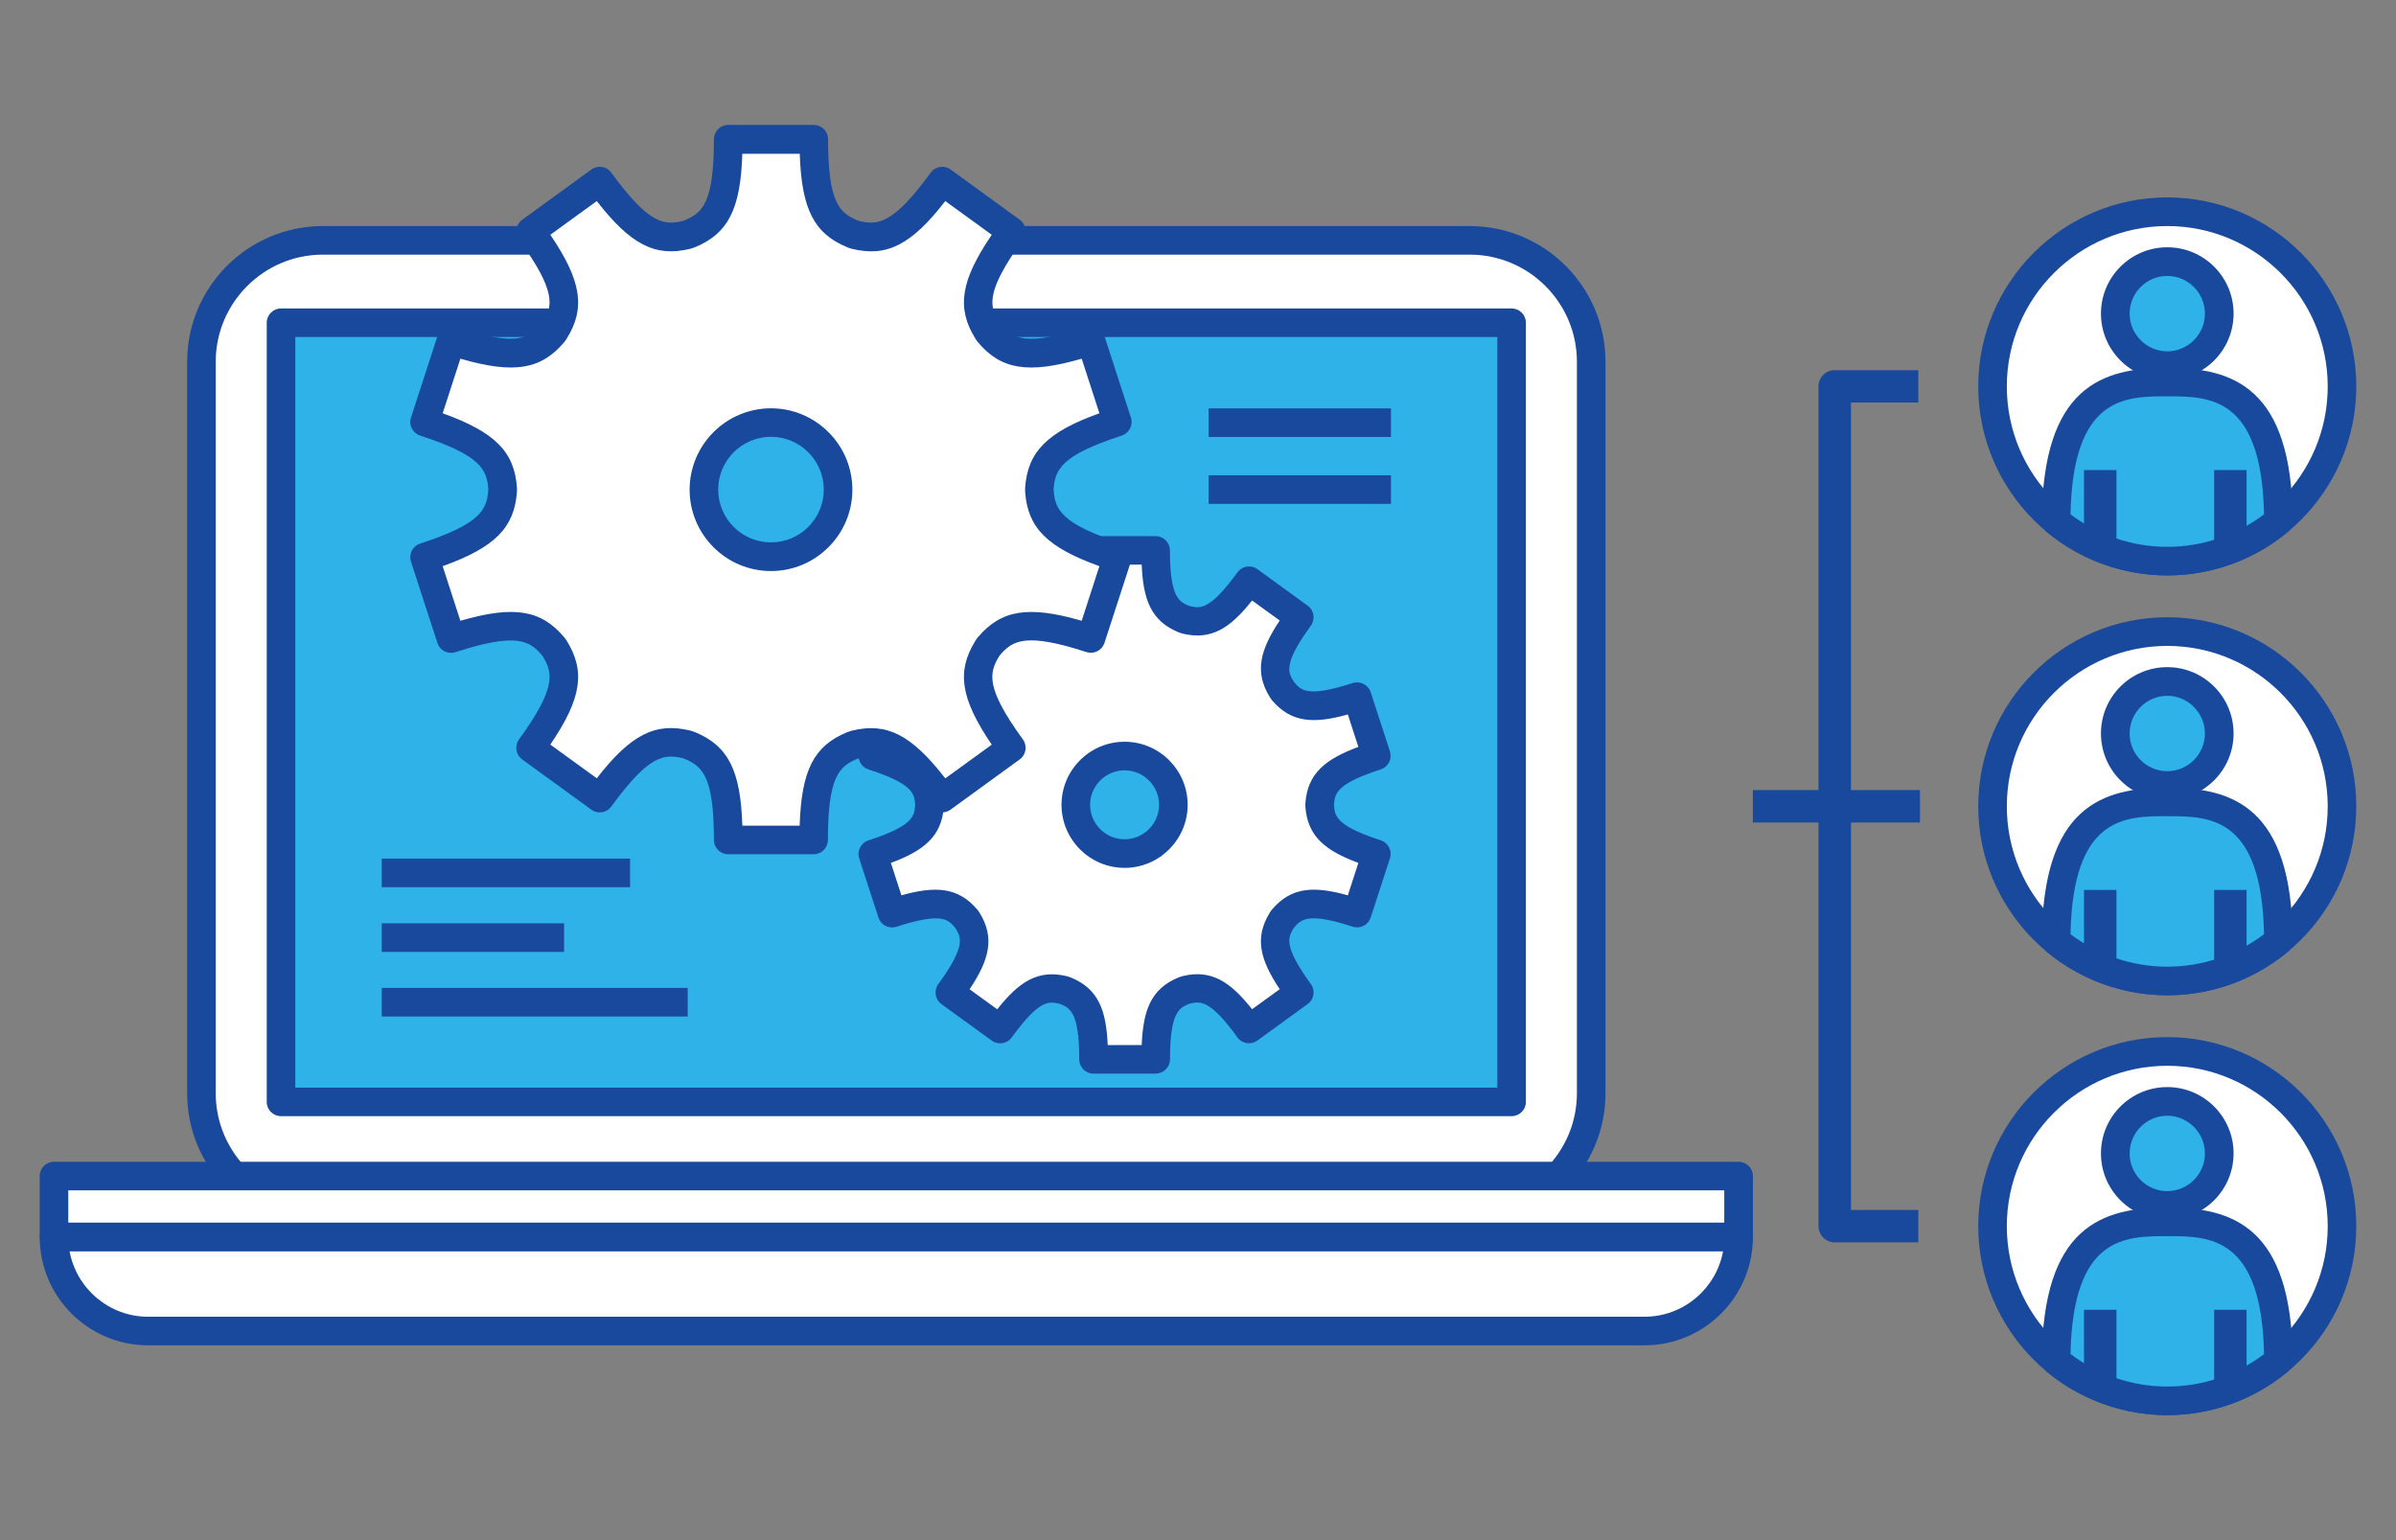
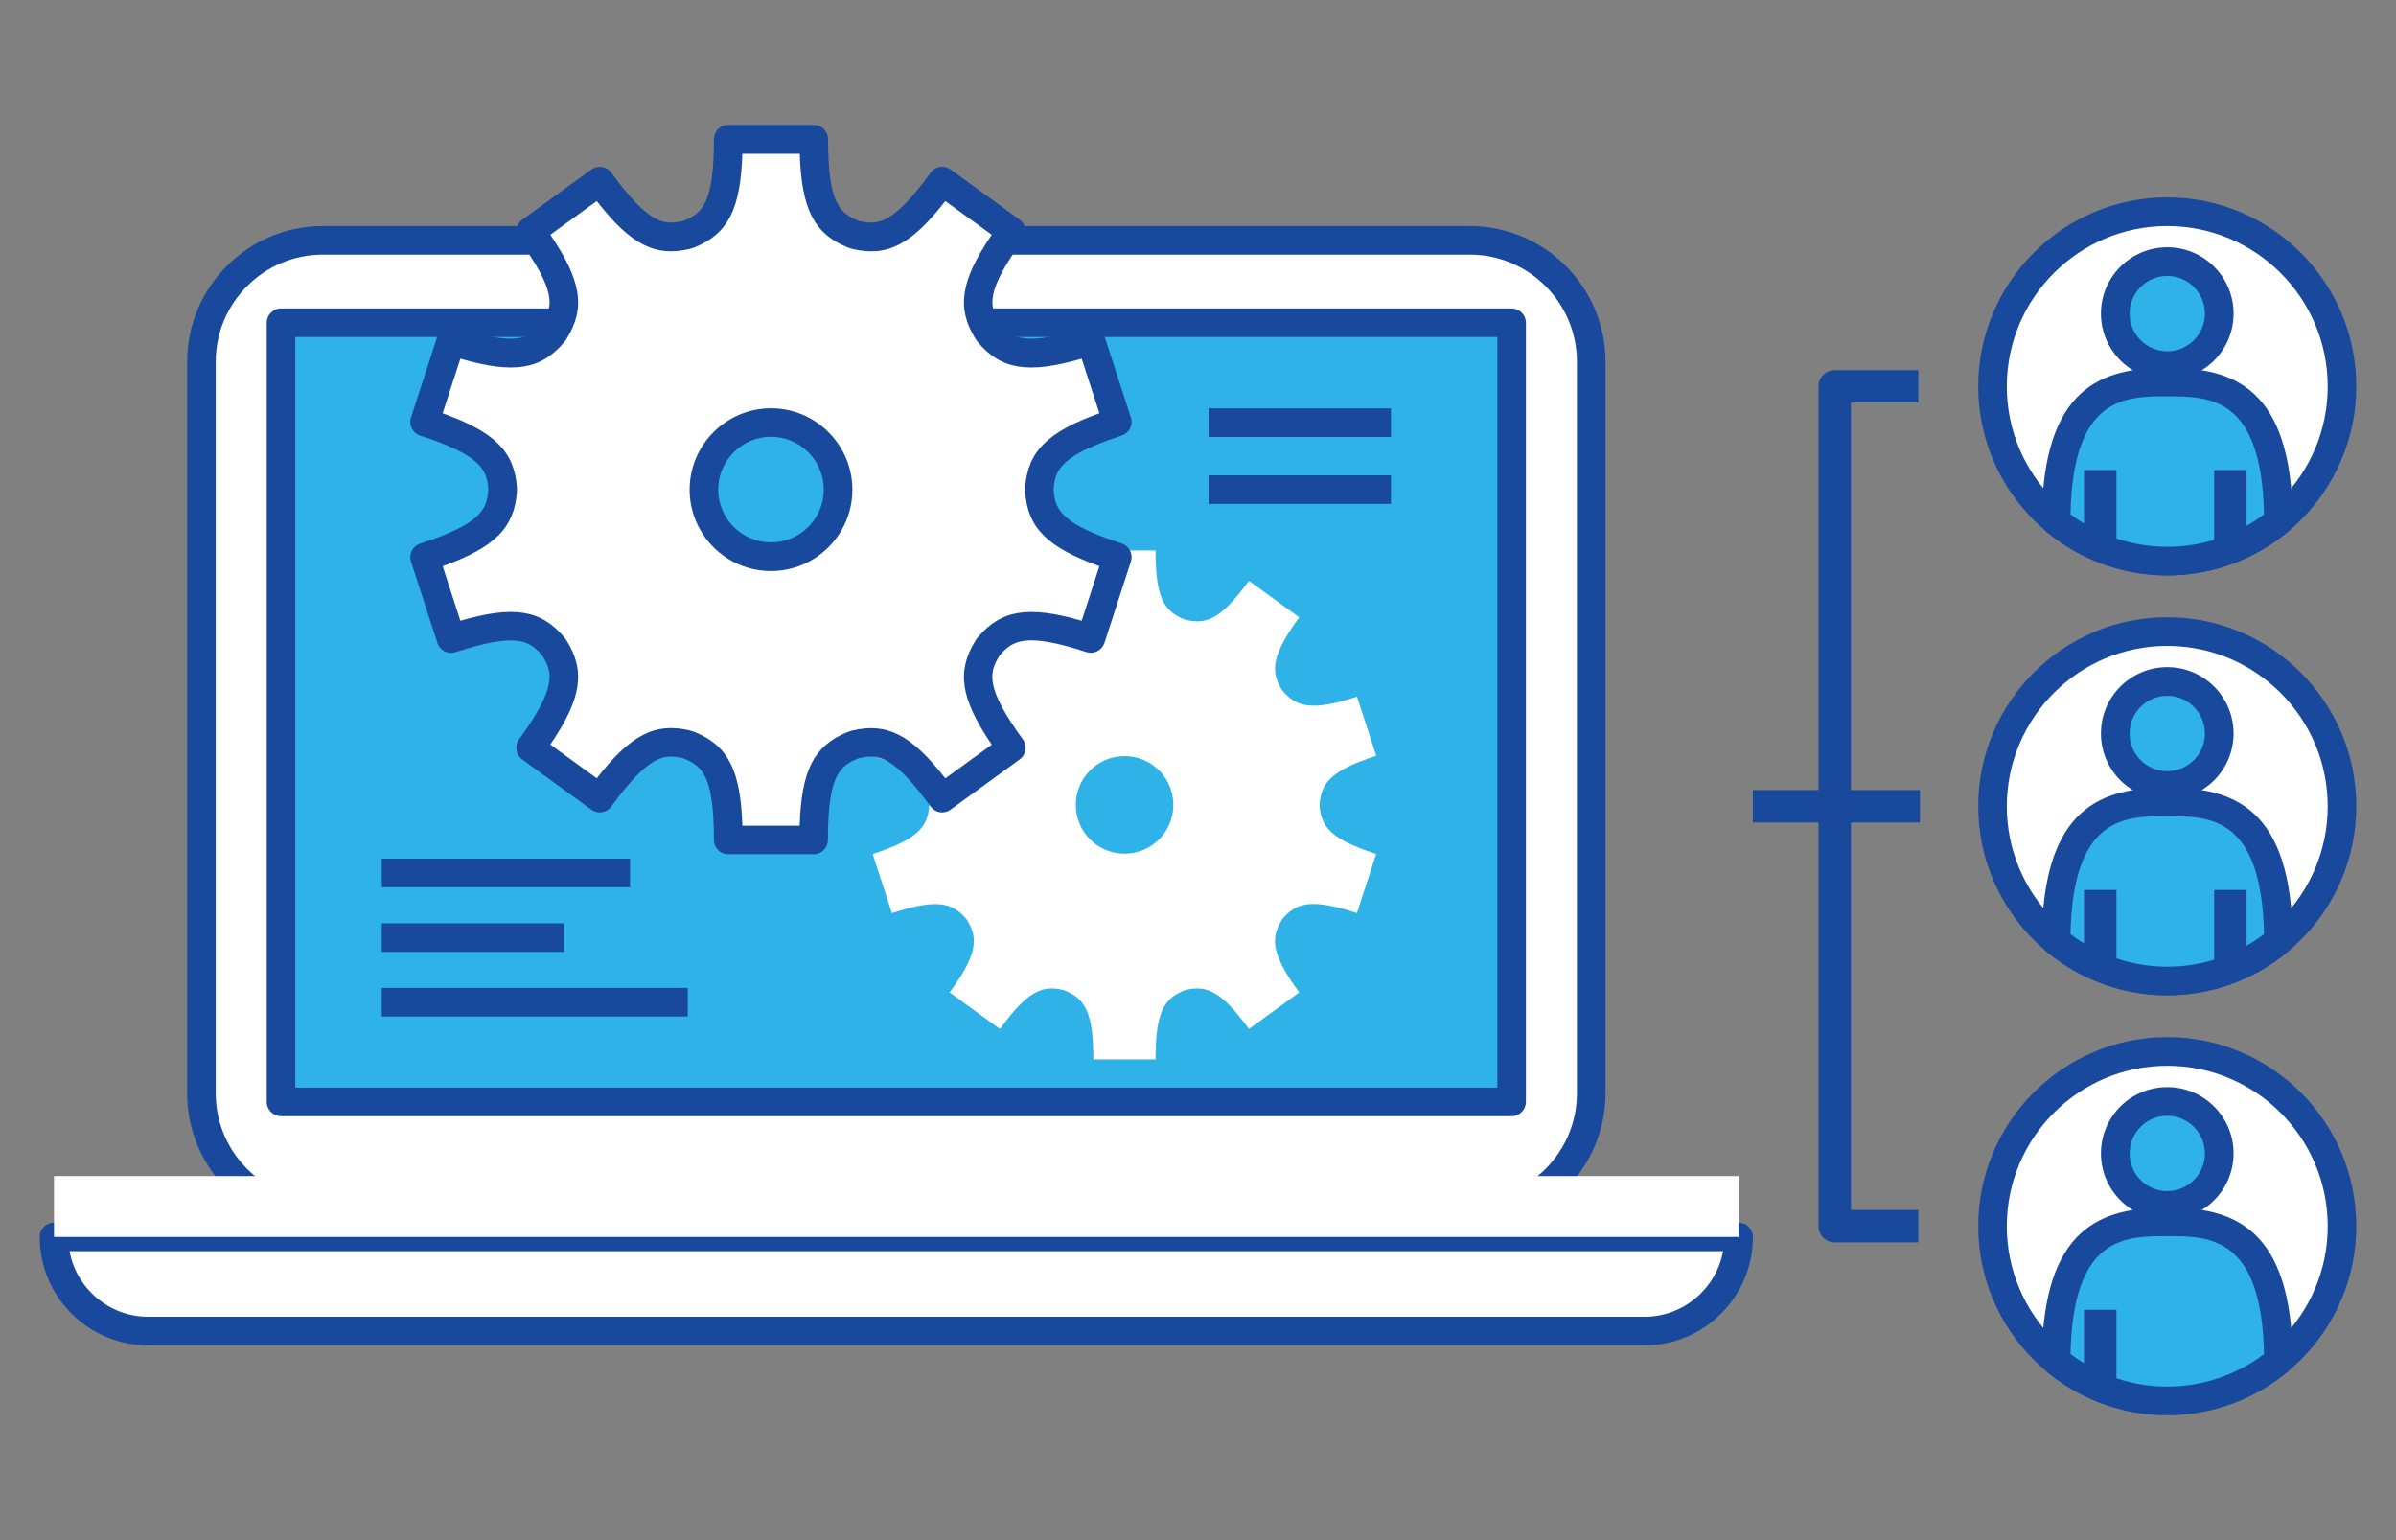
<svg xmlns="http://www.w3.org/2000/svg" id="_レイヤー_2" data-name="レイヤー 2" viewBox="0 0 280 180">
  <rect x="0" y="0" width="280" height="180" fill="#808080" stroke="none" />
  <defs>
    <style>
      .cls-1 {
        fill: #fff;
      }

      .cls-2 {
        fill: #f9cecb;
      }

      .cls-3 {
        fill: #2eb2e8;
      }

      .cls-4 {
        fill: #19499c;
      }

      .cls-5 {
        fill: none;
      }
    </style>
  </defs>
  <g id="_内容" data-name="内容">
    <g>
      <rect class="cls-5" width="280" height="180" />
      <g>
        <g>
          <g>
            <circle class="cls-1" cx="253.27" cy="143.31" r="20.42" />
            <path class="cls-4" d="m253.27,165.39c-12.18,0-22.09-9.91-22.09-22.09s9.91-22.09,22.09-22.09,22.09,9.91,22.09,22.09-9.91,22.09-22.09,22.09Zm0-40.83c-10.34,0-18.75,8.41-18.75,18.75s8.41,18.75,18.75,18.75,18.75-8.41,18.75-18.75-8.41-18.75-18.75-18.75Z" />
          </g>
          <g>
            <path class="cls-3" d="m253.27,142.8c-6.19,0-12.93,1.01-12.99,16.26,3.53,2.91,8.06,4.67,12.99,4.67,4.94,0,9.46-1.75,12.99-4.67-.06-15.25-6.8-16.26-12.99-16.26Z" />
            <path class="cls-4" d="m253.27,165.39c-5.12,0-10.11-1.79-14.05-5.05-.39-.32-.61-.79-.61-1.29.06-15.75,7.08-17.92,14.66-17.92s14.6,2.17,14.66,17.92c0,.5-.22.98-.61,1.29-3.94,3.25-8.93,5.05-14.05,5.05Zm-11.31-7.14c3.24,2.45,7.23,3.8,11.31,3.8s8.07-1.34,11.31-3.79c-.28-13.79-6.39-13.79-11.31-13.79s-11.03,0-11.31,13.79Z" />
          </g>
          <g>
            <path class="cls-3" d="m259.35,134.8c0,3.36-2.72,6.08-6.08,6.08s-6.08-2.72-6.08-6.08,2.72-6.08,6.08-6.08,6.08,2.72,6.08,6.08Z" />
            <path class="cls-4" d="m253.27,142.55c-4.27,0-7.75-3.47-7.75-7.75s3.47-7.75,7.75-7.75,7.75,3.48,7.75,7.75-3.47,7.75-7.75,7.75Zm0-12.15c-2.43,0-4.4,1.98-4.4,4.41s1.98,4.4,4.4,4.4,4.4-1.98,4.4-4.4-1.98-4.41-4.4-4.41Z" />
          </g>
          <g>
            <line class="cls-2" x1="245.43" y1="153.08" x2="245.43" y2="162.06" />
            <rect class="cls-4" x="243.54" y="153.08" width="3.79" height="8.98" />
          </g>
          <g>
            <line class="cls-2" x1="260.65" y1="153.08" x2="260.65" y2="162.06" />
-             <rect class="cls-4" x="258.75" y="153.08" width="3.79" height="8.98" />
          </g>
        </g>
        <g>
          <g>
            <circle class="cls-1" cx="253.27" cy="94.23" r="20.42" />
            <path class="cls-4" d="m253.27,116.32c-12.18,0-22.09-9.91-22.09-22.09s9.91-22.09,22.09-22.09,22.09,9.91,22.09,22.09-9.91,22.09-22.09,22.09Zm0-40.83c-10.34,0-18.75,8.41-18.75,18.75s8.41,18.75,18.75,18.75,18.75-8.41,18.75-18.75-8.41-18.75-18.75-18.75Z" />
          </g>
          <g>
            <path class="cls-3" d="m253.27,93.72c-6.19,0-12.93,1.01-12.99,16.26,3.53,2.91,8.06,4.67,12.99,4.67s9.46-1.75,12.99-4.67c-.06-15.25-6.8-16.26-12.99-16.26Z" />
            <path class="cls-4" d="m253.27,116.32c-5.12,0-10.11-1.79-14.05-5.05-.39-.32-.61-.79-.61-1.29.06-15.75,7.08-17.92,14.66-17.92s14.6,2.17,14.66,17.92c0,.5-.22.98-.61,1.29-3.94,3.26-8.93,5.05-14.05,5.05Zm-11.31-7.14c3.24,2.45,7.23,3.8,11.31,3.8s8.07-1.34,11.31-3.8c-.28-13.79-6.39-13.79-11.31-13.79s-11.03,0-11.31,13.79Z" />
          </g>
          <g>
            <path class="cls-3" d="m259.35,85.73c0,3.36-2.72,6.08-6.08,6.08s-6.08-2.72-6.08-6.08c0-3.36,2.72-6.08,6.08-6.08s6.08,2.72,6.08,6.08Z" />
            <path class="cls-4" d="m253.27,93.47c-4.27,0-7.75-3.47-7.75-7.75s3.47-7.75,7.75-7.75,7.75,3.48,7.75,7.75-3.47,7.75-7.75,7.75Zm0-12.15c-2.43,0-4.4,1.98-4.4,4.41s1.98,4.4,4.4,4.4,4.4-1.98,4.4-4.4-1.98-4.41-4.4-4.41Z" />
          </g>
          <g>
            <line class="cls-2" x1="245.43" y1="104.01" x2="245.43" y2="112.99" />
            <rect class="cls-4" x="243.54" y="104.01" width="3.79" height="8.98" />
          </g>
          <g>
            <line class="cls-2" x1="260.65" y1="104.01" x2="260.65" y2="112.99" />
            <rect class="cls-4" x="258.75" y="104.01" width="3.79" height="8.98" />
          </g>
        </g>
        <g>
          <g>
            <circle class="cls-1" cx="253.27" cy="45.16" r="20.42" />
            <path class="cls-4" d="m253.27,67.25c-12.18,0-22.09-9.91-22.09-22.09s9.91-22.09,22.09-22.09,22.09,9.91,22.09,22.09-9.91,22.09-22.09,22.09Zm0-40.83c-10.34,0-18.75,8.41-18.75,18.75s8.41,18.75,18.75,18.75,18.75-8.41,18.75-18.75-8.41-18.75-18.75-18.75Z" />
          </g>
          <g>
            <path class="cls-3" d="m253.27,44.65c-6.19,0-12.93,1.01-12.99,16.26,3.53,2.91,8.06,4.67,12.99,4.67s9.46-1.75,12.99-4.67c-.06-15.25-6.8-16.26-12.99-16.26Z" />
            <path class="cls-4" d="m253.27,67.25c-5.12,0-10.11-1.79-14.05-5.05-.39-.32-.61-.79-.61-1.29.06-15.75,7.08-17.92,14.66-17.92s14.6,2.17,14.66,17.92c0,.5-.22.98-.61,1.29-3.94,3.26-8.93,5.05-14.05,5.05Zm-11.31-7.14c3.24,2.45,7.23,3.8,11.31,3.8s8.07-1.34,11.31-3.8c-.28-13.79-6.39-13.79-11.31-13.79s-11.03,0-11.31,13.79Z" />
          </g>
          <g>
            <path class="cls-3" d="m259.35,36.65c0,3.36-2.72,6.08-6.08,6.08s-6.08-2.72-6.08-6.08c0-3.36,2.72-6.08,6.08-6.08s6.08,2.72,6.08,6.08Z" />
            <path class="cls-4" d="m253.27,44.4c-4.27,0-7.75-3.48-7.75-7.75s3.47-7.75,7.75-7.75,7.75,3.47,7.75,7.75-3.47,7.75-7.75,7.75Zm0-12.15c-2.43,0-4.4,1.98-4.4,4.4s1.98,4.41,4.4,4.41,4.4-1.98,4.4-4.41-1.98-4.4-4.4-4.4Z" />
          </g>
          <g>
            <line class="cls-2" x1="245.43" y1="54.94" x2="245.43" y2="63.91" />
            <rect class="cls-4" x="243.54" y="54.94" width="3.79" height="8.98" />
          </g>
          <g>
            <line class="cls-2" x1="260.65" y1="54.94" x2="260.65" y2="63.91" />
            <rect class="cls-4" x="258.75" y="54.94" width="3.79" height="8.98" />
          </g>
        </g>
        <path class="cls-4" d="m224.18,145.2h-9.77c-1.05,0-1.9-.85-1.9-1.9V45.16c0-1.05.85-1.9,1.9-1.9h9.77v3.79h-7.87v94.36h7.87v3.79Z" />
        <rect class="cls-4" x="204.84" y="92.34" width="19.53" height="3.79" />
        <g>
          <g>
            <rect class="cls-1" x="23.54" y="28.09" width="162.41" height="113.87" rx="14.19" ry="14.19" />
            <path class="cls-4" d="m171.76,143.64H37.73c-8.75,0-15.86-7.12-15.86-15.86V42.28c0-8.75,7.12-15.86,15.86-15.86h134.03c8.75,0,15.86,7.12,15.86,15.86v85.49c0,8.75-7.12,15.86-15.86,15.86ZM37.73,29.76c-6.9,0-12.52,5.62-12.52,12.52v85.49c0,6.9,5.62,12.52,12.52,12.52h134.03c6.9,0,12.52-5.62,12.52-12.52V42.28c0-6.9-5.62-12.52-12.52-12.52H37.73Z" />
          </g>
          <g>
            <rect class="cls-3" x="32.84" y="37.72" width="143.81" height="91.06" />
            <path class="cls-4" d="m176.65,130.45H32.84c-.92,0-1.67-.75-1.67-1.67V37.72c0-.92.75-1.67,1.67-1.67h143.81c.92,0,1.67.75,1.67,1.67v91.06c0,.92-.75,1.67-1.67,1.67Zm-142.14-3.34h140.47V39.39H34.51v87.72Z" />
          </g>
          <g>
            <g>
              <path class="cls-1" d="m192.18,155.56c6.07,0,11-4.92,11-11H6.31c0,6.07,4.92,11,11,11h174.87Z" />
              <path class="cls-4" d="m192.18,157.23H17.31c-6.99,0-12.67-5.68-12.67-12.67,0-.92.75-1.67,1.67-1.67h196.87c.92,0,1.67.75,1.67,1.67,0,6.99-5.68,12.67-12.67,12.67Zm-184.05-11c.79,4.35,4.61,7.66,9.18,7.66h174.87c4.57,0,8.39-3.31,9.18-7.66H8.13Z" />
            </g>
            <g>
              <rect class="cls-1" x="6.31" y="137.45" width="196.87" height="7.11" />
-               <path class="cls-4" d="m203.18,146.23H6.31c-.92,0-1.67-.75-1.67-1.67v-7.11c0-.92.75-1.67,1.67-1.67h196.87c.92,0,1.67.75,1.67,1.67v7.11c0,.92-.75,1.67-1.67,1.67Zm-195.2-3.34h193.52v-3.77H7.98v3.77Z" />
            </g>
          </g>
        </g>
        <g>
          <g>
            <path class="cls-1" d="m154.21,94.17s0-.07,0-.1,0-.07,0-.1c.19-2.57,1.5-3.97,6.62-5.64l-2.25-6.91c-5.14,1.67-7.01,1.3-8.69-.68-.03-.05-.07-.1-.1-.14-1.36-2.2-1.12-4.1,2.04-8.45l-5.88-4.27c-3.16,4.35-4.89,5.17-7.39,4.56-.08-.03-.17-.06-.25-.09-2.36-.98-3.27-2.67-3.27-8.02h-7.27c0,5.35-.91,7.04-3.27,8.02-.09.03-.17.06-.25.09-2.5.61-4.23-.22-7.39-4.56l-5.88,4.27c3.17,4.36,3.4,6.26,2.04,8.45-.03.05-.07.1-.1.14-1.67,1.99-3.55,2.35-8.69.68l-2.25,6.91c5.12,1.66,6.43,3.06,6.62,5.64,0,.03,0,.07,0,.1s0,.07,0,.1c-.19,2.57-1.5,3.97-6.62,5.64l2.25,6.91c5.14-1.67,7.01-1.3,8.69.68.03.05.07.1.1.14,1.36,2.2,1.12,4.1-2.04,8.45l5.88,4.27c3.16-4.35,4.89-5.17,7.39-4.56.08.03.17.06.25.09,2.36.98,3.27,2.67,3.27,8.02h7.27c0-5.35.91-7.04,3.27-8.02.08-.03.17-.06.25-.09,2.5-.61,4.23.22,7.39,4.56l5.88-4.27c-3.17-4.36-3.4-6.26-2.05-8.45.04-.05.07-.1.1-.15,1.67-1.99,3.55-2.35,8.69-.68l2.25-6.91c-5.12-1.66-6.43-3.06-6.62-5.64Zm-22.79,5.6c-3.15,0-5.7-2.55-5.7-5.7s2.55-5.7,5.7-5.7,5.7,2.55,5.7,5.7-2.55,5.7-5.7,5.7Z" />
-             <path class="cls-4" d="m135.06,125.48h-7.27c-.92,0-1.67-.75-1.67-1.67,0-5.46-1.06-5.99-2.19-6.46l-.1-.03c-1.23-.3-2.33-.57-5.6,3.93-.54.75-1.59.91-2.33.37l-5.88-4.27c-.75-.54-.91-1.59-.37-2.33,3.22-4.44,2.69-5.44,2-6.55-.01-.02-.02-.03-.02-.03-.82-.98-1.56-1.85-6.86-.13-.42.14-.88.1-1.28-.1s-.69-.55-.83-.97l-2.25-6.91c-.29-.88.2-1.82,1.07-2.11,5.21-1.69,5.37-2.82,5.47-4.11v-.08c-.1-1.29-.26-2.42-5.47-4.11-.42-.14-.77-.44-.97-.83-.2-.4-.24-.85-.1-1.28l2.25-6.91c.29-.88,1.23-1.36,2.11-1.07,5.21,1.69,6.01.88,6.85-.12l.03-.04c.68-1.1,1.23-2.11-2-6.55-.54-.75-.38-1.79.37-2.33l5.88-4.27c.36-.26.81-.37,1.24-.3.44.07.83.31,1.09.67,3.21,4.41,4.32,4.24,5.57,3.94l.12-.04c1.13-.47,2.19-.99,2.19-6.46,0-.92.75-1.67,1.67-1.67h7.27c.92,0,1.67.75,1.67,1.67,0,5.46,1.06,5.98,2.19,6.46l.1.03c1.22.3,2.33.57,5.6-3.93.26-.36.65-.6,1.09-.67.44-.07.89.04,1.24.3l5.88,4.27c.75.54.91,1.59.37,2.33-3.23,4.45-2.68,5.45-2,6.55l.04.05c.8.95,1.54,1.83,6.84.11.88-.28,1.82.2,2.11,1.07l2.25,6.91c.14.42.1.88-.1,1.28-.2.39-.55.69-.97.83-5.21,1.69-5.37,2.82-5.47,4.11v.07c.1,1.29.26,2.42,5.47,4.11.42.14.77.44.97.83.2.4.24.85.1,1.28l-2.25,6.91c-.29.88-1.23,1.36-2.11,1.07-5.21-1.69-6.01-.87-6.85.12l-.03.04c-.68,1.1-1.22,2.11,2,6.55.54.75.38,1.79-.37,2.33l-5.88,4.27c-.74.54-1.79.38-2.33-.37-3.2-4.41-4.32-4.24-5.57-3.94l-.12.04c-1.13.47-2.19.99-2.19,6.46,0,.92-.75,1.67-1.67,1.67Zm-5.63-3.34h3.99c.17-4.05,1.07-6.56,4.27-7.89.04-.02.09-.03.13-.05l.24-.08s.09-.03.13-.04c3.39-.82,5.6.68,8.13,3.87l3.23-2.34c-2.26-3.39-3-5.97-1.16-8.95.02-.04.05-.07.07-.11,0,0,.09-.13.09-.13.02-.03.05-.07.08-.1,2.26-2.69,4.95-2.78,8.88-1.68l1.23-3.79c-3.82-1.42-5.94-3.07-6.19-6.56,0-.04,0-.08,0-.12,0-.02,0-.1,0-.12,0-.04,0-.16,0-.2.26-3.49,2.38-5.14,6.19-6.56l-1.23-3.79c-3.93,1.1-6.62,1-8.88-1.68-.03-.03-.06-.07-.08-.11-.02-.03-.14-.21-.16-.24-1.84-2.97-1.1-5.55,1.16-8.95l-3.23-2.34c-2.52,3.19-4.74,4.69-8.13,3.87-.05-.01-.09-.02-.13-.04l-.24-.08s-.09-.03-.13-.05c-3.2-1.33-4.1-3.84-4.27-7.89h-3.99c-.17,4.05-1.07,6.56-4.27,7.89-.04.02-.09.03-.13.05l-.24.08s-.09.03-.13.04c-3.39.82-5.6-.68-8.13-3.87l-3.23,2.34c2.26,3.39,3,5.97,1.16,8.95-.02.04-.05.07-.07.11,0,0-.09.13-.09.13-.03.04-.05.07-.08.11-2.26,2.69-4.95,2.78-8.88,1.68l-1.23,3.79c3.82,1.42,5.94,3.07,6.19,6.56,0,.04,0,.08,0,.12,0,.01,0,.1,0,.11,0,.03,0,.18,0,.21-.26,3.49-2.37,5.14-6.19,6.56l1.23,3.79c3.93-1.1,6.62-1,8.88,1.68.02.03.05.06.07.09,0,0,.06.09.07.1.02.03.09.13.11.16,1.84,2.97,1.1,5.55-1.16,8.95l3.23,2.34c2.52-3.19,4.74-4.69,8.13-3.87.05.01.09.02.14.04l.24.08s.09.03.13.05c3.2,1.33,4.1,3.84,4.27,7.89Zm1.99-20.71c-4.06,0-7.37-3.31-7.37-7.37s3.31-7.37,7.37-7.37,7.37,3.31,7.37,7.37-3.31,7.37-7.37,7.37Zm0-11.4c-2.22,0-4.03,1.81-4.03,4.03s1.81,4.03,4.03,4.03,4.03-1.81,4.03-4.03-1.81-4.03-4.03-4.03Z" />
          </g>
          <g>
            <path class="cls-1" d="m121.47,57.36s0-.09,0-.14,0-.09,0-.14c.26-3.54,2.07-5.47,9.12-7.76l-3.09-9.51c-7.07,2.3-9.65,1.79-11.96-.94-.05-.07-.09-.13-.14-.2-1.87-3.02-1.54-5.64,2.81-11.64l-8.09-5.88c-4.35,5.98-6.73,7.11-10.17,6.28-.12-.04-.23-.08-.35-.12-3.24-1.35-4.5-3.68-4.5-11.04h-10c0,7.36-1.26,9.69-4.5,11.04-.12.04-.23.08-.35.12-3.44.83-5.82-.3-10.17-6.28l-8.09,5.88c4.36,6,4.69,8.61,2.81,11.64-.05.07-.09.13-.14.2-2.3,2.73-4.89,3.24-11.96.94l-3.09,9.51c7.05,2.29,8.85,4.21,9.12,7.76,0,.05,0,.09,0,.14s0,.09,0,.14c-.26,3.54-2.07,5.47-9.12,7.76l3.09,9.51c7.07-2.3,9.66-1.79,11.96.94.05.07.09.13.14.2,1.87,3.02,1.54,5.64-2.81,11.64l8.09,5.88c4.35-5.98,6.73-7.11,10.17-6.28.12.04.23.08.35.12,3.24,1.35,4.5,3.68,4.5,11.04h10c0-7.36,1.26-9.69,4.5-11.04.12-.04.23-.08.35-.12,3.44-.83,5.82.3,10.17,6.28l8.09-5.88c-4.36-6-4.69-8.61-2.81-11.64.05-.07.09-.13.14-.2,2.3-2.73,4.89-3.24,11.96-.94l3.09-9.51c-7.05-2.29-8.85-4.21-9.12-7.76Zm-31.37,7.71c-4.33,0-7.84-3.51-7.84-7.84s3.51-7.84,7.84-7.84,7.84,3.51,7.84,7.84-3.51,7.84-7.84,7.84Z" />
            <path class="cls-4" d="m95.1,99.84h-10c-.92,0-1.67-.75-1.67-1.67,0-7.43-1.35-8.61-3.42-9.48l-.22-.08c-2.19-.52-3.99-.36-8.35,5.65-.54.75-1.59.91-2.33.37l-8.09-5.88c-.75-.54-.91-1.59-.37-2.33,4.39-6.04,3.96-7.79,2.77-9.73l-.06-.08c-1.46-1.73-2.97-2.72-10.13-.39-.42.14-.88.1-1.28-.1s-.69-.55-.83-.97l-3.09-9.51c-.14-.42-.1-.88.1-1.28s.55-.69.97-.83c7.07-2.3,7.78-3.96,7.96-6.22v-.09s0-.06,0-.1c-.18-2.25-.9-3.92-7.96-6.21-.88-.29-1.36-1.23-1.07-2.11l3.09-9.51c.29-.88,1.23-1.36,2.11-1.07,7.09,2.3,8.64,1.36,10.12-.38l.07-.09c1.19-1.94,1.62-3.69-2.77-9.73-.26-.36-.37-.81-.3-1.24.07-.44.31-.83.67-1.09l8.09-5.88c.75-.54,1.79-.38,2.33.37,4.37,6.01,6.16,6.17,8.35,5.65l.22-.08c2.07-.87,3.42-2.04,3.42-9.48,0-.92.75-1.67,1.67-1.67h10c.92,0,1.67.75,1.67,1.67,0,7.43,1.35,8.61,3.42,9.48l.22.08c2.19.52,3.99.35,8.35-5.65.26-.36.65-.6,1.09-.67.44-.07.89.04,1.24.3l8.09,5.88c.36.26.6.65.67,1.09.07.44-.04.89-.3,1.24-4.39,6.04-3.96,7.79-2.77,9.73l.05.07c1.46,1.74,2.98,2.73,10.13.4.88-.29,1.82.19,2.11,1.07l3.09,9.51c.14.42.1.88-.1,1.28-.2.39-.55.69-.97.83-7.07,2.3-7.78,3.96-7.96,6.22v.09s0,.06,0,.09c.18,2.25.89,3.92,7.96,6.21.42.14.77.44.97.83.2.4.24.85.1,1.28l-3.09,9.51c-.14.42-.44.77-.83.97-.4.2-.85.24-1.28.1-7.09-2.31-8.64-1.36-10.12.38l-.07.1c-1.19,1.94-1.62,3.69,2.77,9.73.54.75.38,1.79-.37,2.33l-8.09,5.88c-.36.26-.81.37-1.24.3-.44-.07-.83-.31-1.09-.67-4.37-6.01-6.16-6.17-8.36-5.65l-.22.08c-2.07.87-3.42,2.04-3.42,9.48,0,.92-.75,1.67-1.67,1.67Zm-8.36-3.34h6.71c.2-6.49,1.68-9.32,5.51-10.91.04-.02.08-.03.12-.04l.35-.12s.08-.03.13-.04c4.05-.98,6.92.44,10.91,5.58l5.43-3.94c-3.67-5.4-4.12-8.58-1.92-12.13.02-.03.04-.07.06-.1l.14-.2s.05-.07.08-.1c2.71-3.21,5.88-3.77,12.15-1.95l2.07-6.38c-6.14-2.21-8.38-4.51-8.68-8.68,0-.04,0-.08,0-.12,0-.02,0-.1,0-.12,0-.02,0-.14,0-.15,0-.04,0-.08,0-.12.31-4.17,2.55-6.48,8.68-8.68l-2.07-6.38c-6.28,1.82-9.45,1.27-12.15-1.95-.03-.03-.05-.07-.08-.1l-.13-.19s-.05-.07-.07-.11c-2.2-3.56-1.75-6.74,1.92-12.13l-5.43-3.94c-3.99,5.15-6.86,6.57-10.91,5.58-.05-.01-.09-.03-.14-.04l-.32-.11s-.09-.03-.13-.05c-3.82-1.59-5.3-4.42-5.51-10.91h-6.71c-.2,6.49-1.68,9.32-5.5,10.91-.04.02-.09.04-.14.05l-.32.11s-.09.03-.14.04c-4.04.98-6.92-.44-10.91-5.58l-5.43,3.94c3.67,5.4,4.12,8.58,1.92,12.13-.02.04-.05.07-.07.11l-.14.2s-.05.06-.07.09c-2.71,3.22-5.88,3.77-12.15,1.95l-2.07,6.38c6.14,2.21,8.38,4.51,8.68,8.68,0,.04,0,.08,0,.12,0,.02,0,.12,0,.14,0,.02,0,.11,0,.13,0,.04,0,.08,0,.12-.31,4.17-2.55,6.48-8.68,8.68l2.07,6.38c6.28-1.82,9.45-1.27,12.15,1.95.03.03.05.07.08.1l.13.18s.05.07.07.11c2.2,3.56,1.75,6.74-1.92,12.13l5.43,3.94c3.99-5.14,6.87-6.56,10.91-5.58.04.01.08.02.13.04l.33.11s.09.03.14.05c3.82,1.59,5.3,4.42,5.5,10.91Zm3.36-29.76c-5.25,0-9.51-4.27-9.51-9.51s4.27-9.51,9.51-9.51,9.51,4.27,9.51,9.51-4.27,9.51-9.51,9.51Zm0-15.69c-3.4,0-6.17,2.77-6.17,6.17s2.77,6.17,6.17,6.17,6.17-2.77,6.17-6.17-2.77-6.17-6.17-6.17Z" />
          </g>
        </g>
        <rect class="cls-4" x="44.61" y="107.91" width="21.31" height="3.34" />
        <rect class="cls-4" x="141.24" y="47.73" width="21.31" height="3.34" />
        <rect class="cls-4" x="141.24" y="55.55" width="21.31" height="3.34" />
        <rect class="cls-4" x="44.61" y="115.46" width="35.76" height="3.34" />
        <rect class="cls-4" x="44.61" y="100.35" width="29.02" height="3.34" />
      </g>
    </g>
  </g>
</svg>